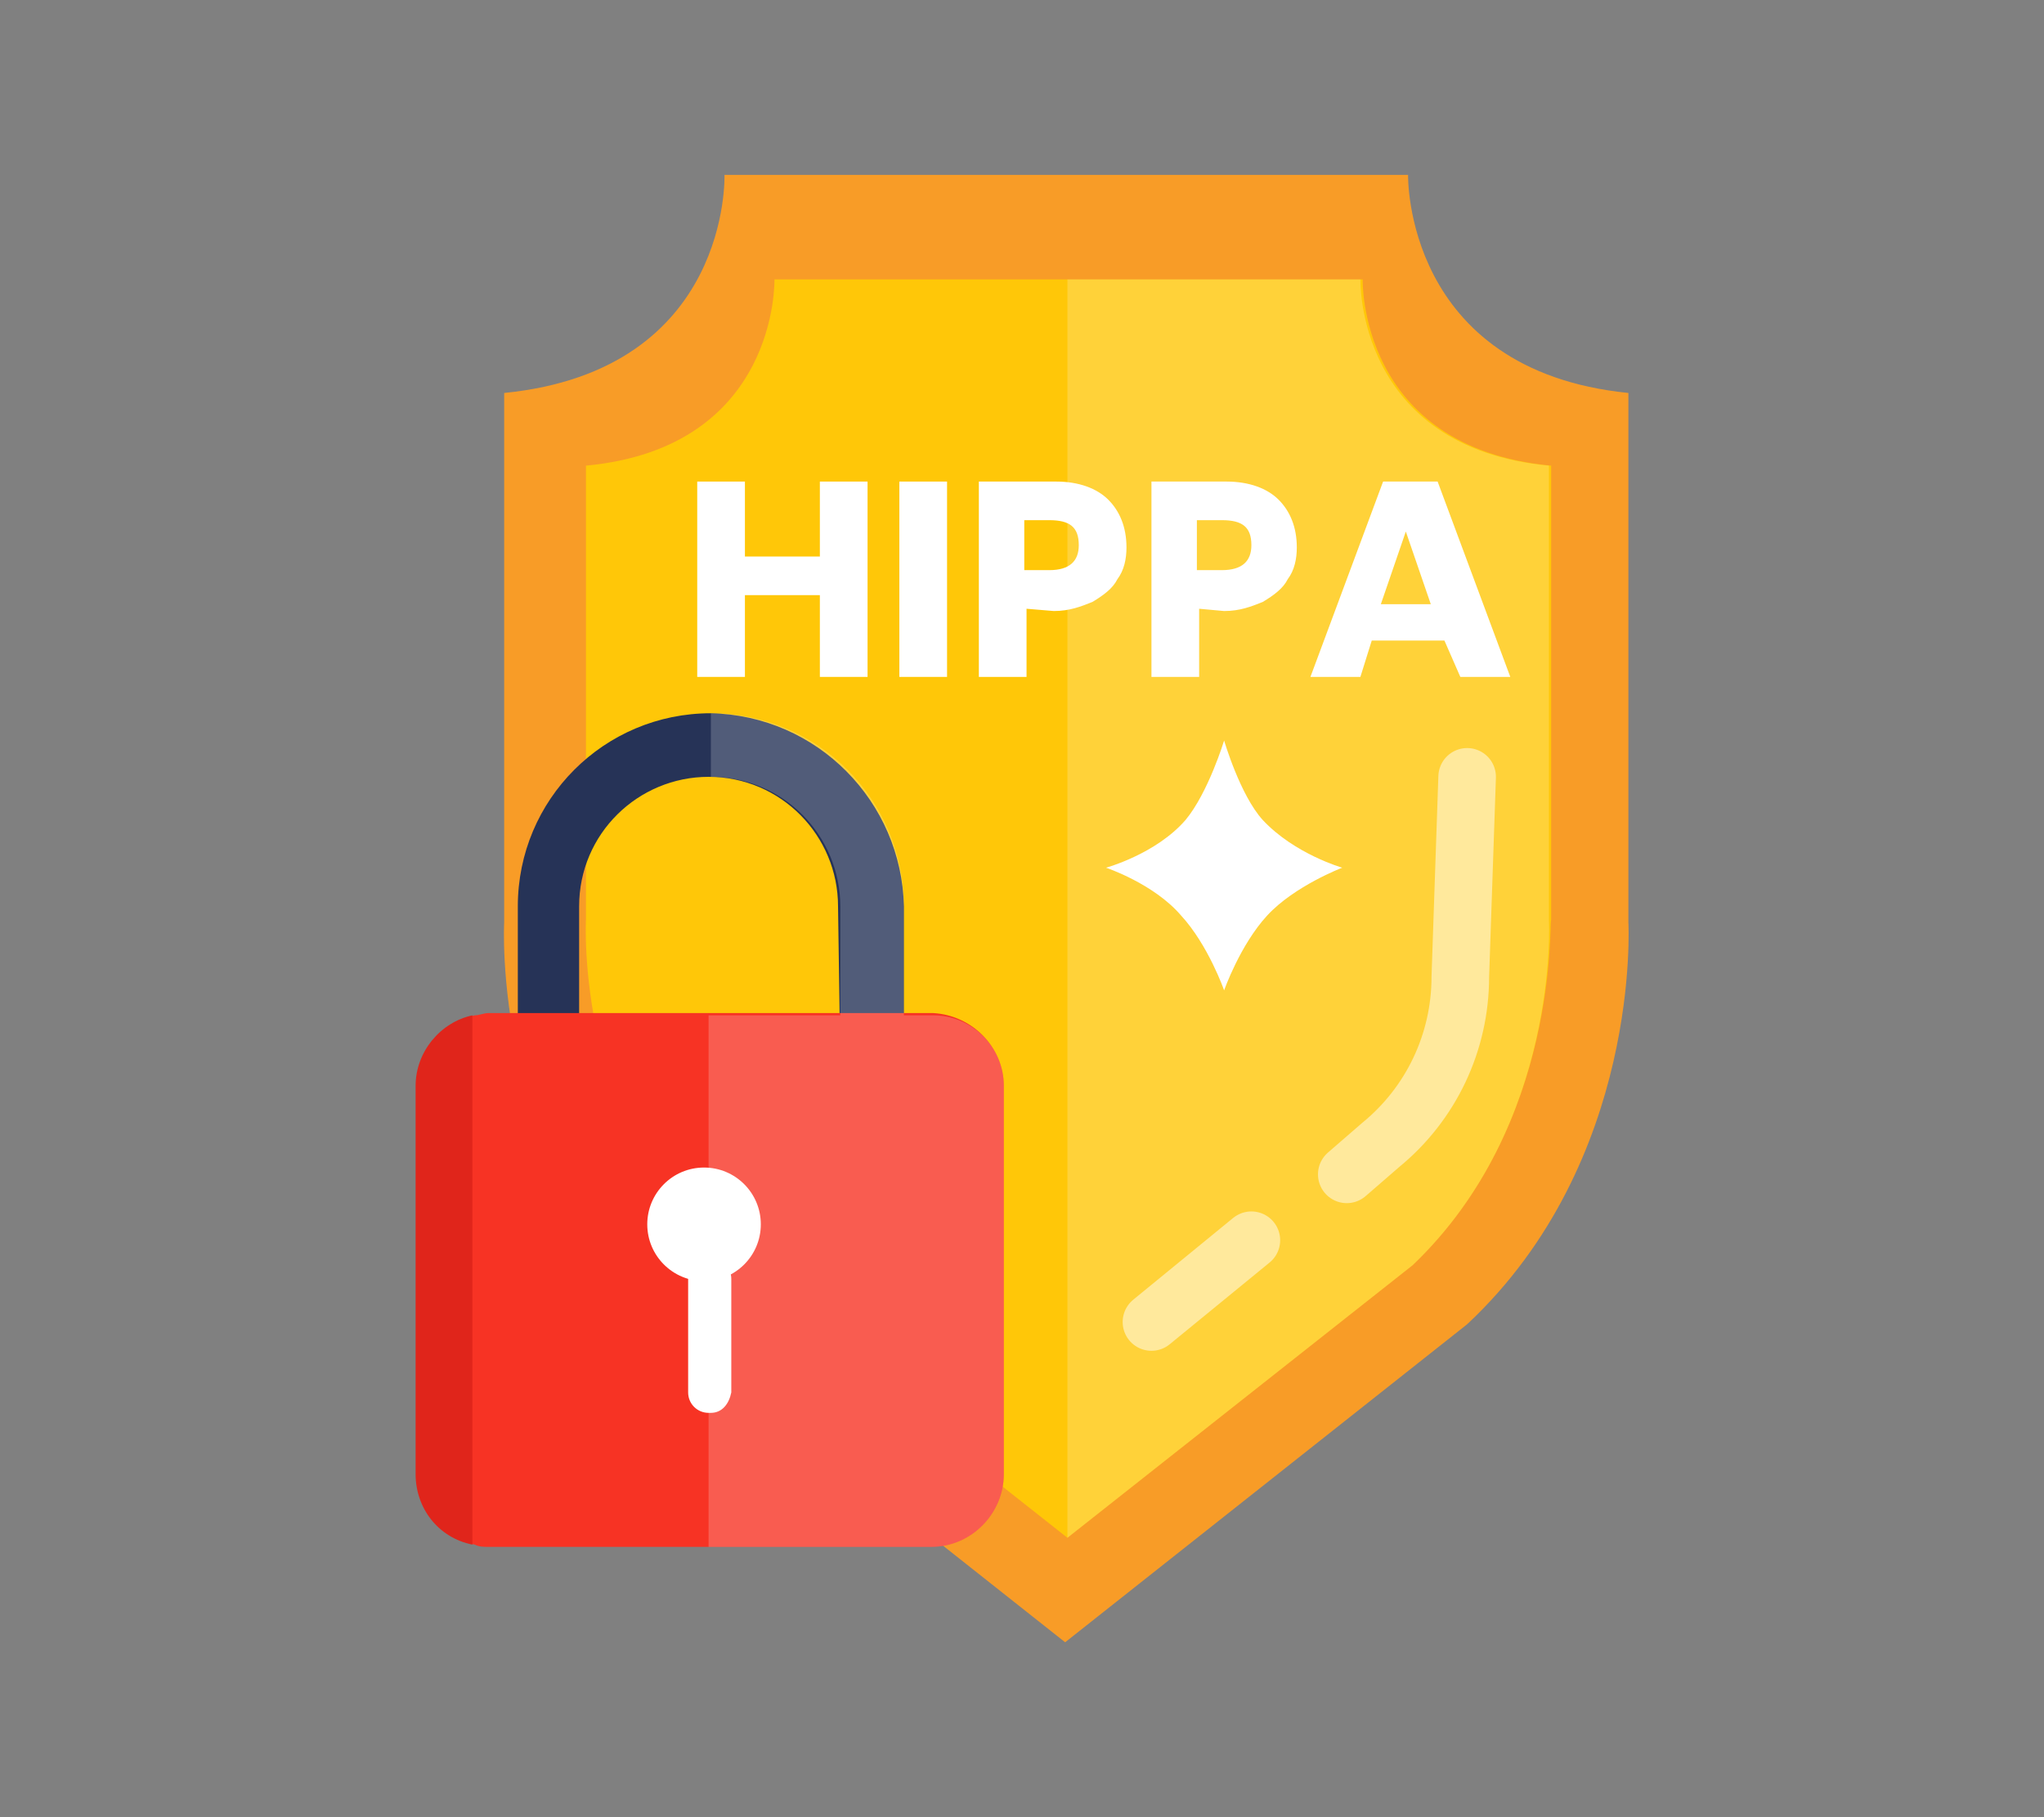
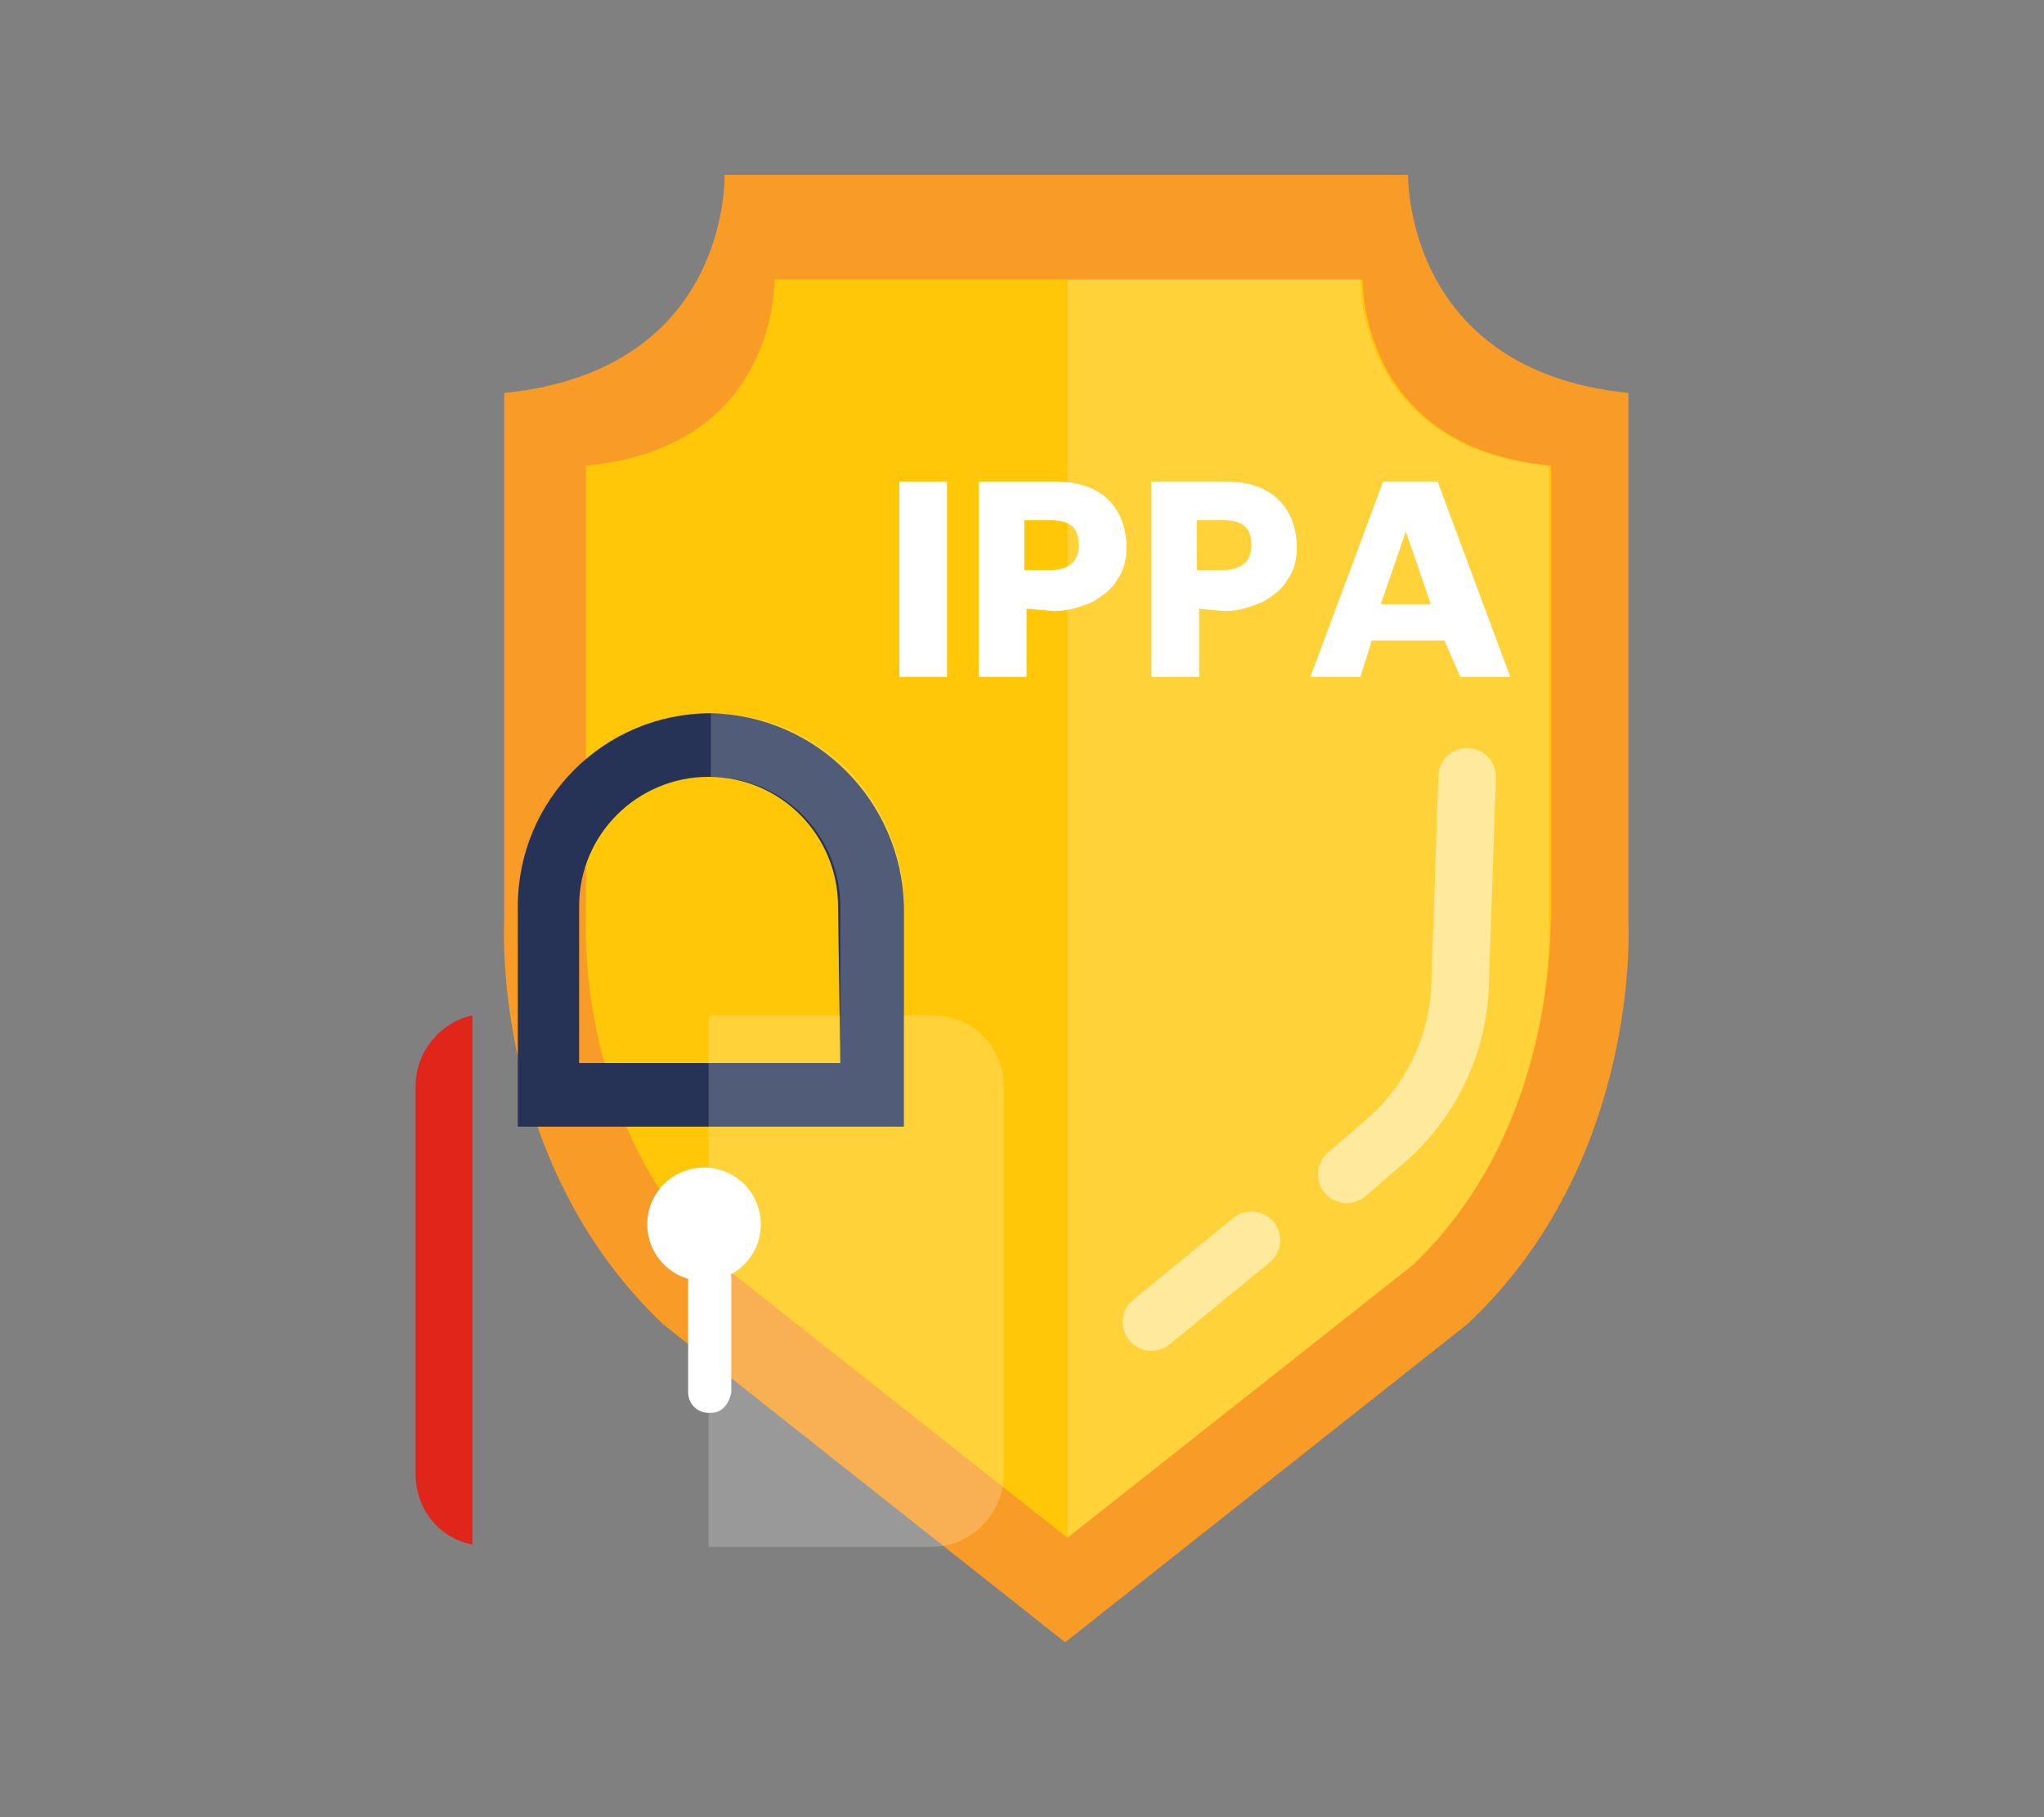
<svg xmlns="http://www.w3.org/2000/svg" version="1.1" id="Layer_1" x="0px" y="0px" viewBox="0 0 90 80" style="enable-background:new 0 0 90 80;" xml:space="preserve">
  <rect x="0" y="0" width="90" height="80" fill="#808080" stroke="none" />
  <style type="text/css">
	.st0{fill:#F89C27;}
	.st1{fill:#FFC708;}
	.st2{opacity:0.2;fill:#FFFFFF;enable-background:new    ;}
	.st3{fill:#FFFFFF;}
	.st4{fill:#263357;}
	.st5{fill:#F73324;}
	.st6{fill:#E0251B;}
	
		.st7{opacity:0.5;fill:none;stroke:#FFFFFF;stroke-width:2.535;stroke-linecap:round;stroke-linejoin:round;stroke-miterlimit:10;enable-background:new    ;}
</style>
  <g>
    <g>
      <path class="st0" d="M71.7,40.6V17.3c-9.9-1-9.7-9.6-9.7-9.6H31.9c0,0,0.3,8.6-9.7,9.6v23.3c0,0-0.6,10.5,7,17.7l17.7,14l17.7-14    C72.3,51.1,71.7,40.6,71.7,40.6z" />
      <path class="st1" d="M62.2,55.7L47,67.7l-15.2-12c-6.5-6.1-6-15.2-6-15.2v-20c8.5-0.8,8.3-8.2,8.3-8.2H60c0,0-0.2,7.4,8.3,8.2v20    C68.2,40.5,68.7,49.5,62.2,55.7z" />
      <path class="st2" d="M62.2,55.7L47,67.7V12.3h12.9c0,0-0.2,7.4,8.3,8.2v20C68.2,40.5,68.7,49.5,62.2,55.7z" />
    </g>
    <g>
-       <path class="st3" d="M38.2,21.2v8.6h-2.1v-3.6h-3.3v3.6h-2.1v-8.6h2.1v3.3h3.3v-3.3H38.2z" />
      <path class="st3" d="M41.7,21.2v8.6h-2.1v-8.6H41.7z" />
      <path class="st3" d="M45.2,26.8v3h-2.1v-8.6h3.4c1,0,1.8,0.3,2.3,0.8s0.8,1.2,0.8,2.1c0,0.5-0.1,1-0.4,1.4c-0.2,0.4-0.6,0.7-1.1,1    c-0.5,0.2-1,0.4-1.7,0.4L45.2,26.8L45.2,26.8z M47.5,24c0-0.8-0.4-1.1-1.3-1.1h-1.1v2.2h1.1C47.1,25.1,47.5,24.7,47.5,24z" />
      <path class="st3" d="M52.8,26.8v3h-2.1v-8.6H54c1,0,1.8,0.3,2.3,0.8s0.8,1.2,0.8,2.1c0,0.5-0.1,1-0.4,1.4c-0.2,0.4-0.6,0.7-1.1,1    c-0.5,0.2-1,0.4-1.7,0.4L52.8,26.8L52.8,26.8z M55.1,24c0-0.8-0.4-1.1-1.3-1.1h-1.1v2.2h1.1C54.7,25.1,55.1,24.7,55.1,24z" />
      <path class="st3" d="M63.6,28.2h-3.2l-0.5,1.6h-2.2l3.2-8.6h2.4l3.2,8.6h-2.2L63.6,28.2z M63,26.6l-1.1-3.2l-1.1,3.2H63z" />
    </g>
    <g>
      <path class="st4" d="M31.3,31.4L31.3,31.4c-4.7,0-8.5,3.8-8.5,8.5v9.7h17v-9.7C39.7,35.3,36,31.5,31.3,31.4z M37,46.8H25.5v-6.9    c0-3.2,2.6-5.7,5.7-5.7l0,0c3.2,0,5.7,2.6,5.7,5.7L37,46.8L37,46.8z" />
    </g>
-     <path class="st5" d="M44.2,47.8v17.1c0,1.7-1.4,3.2-3.2,3.2H21.5c-0.2,0-0.4,0-0.6-0.1c-1.5-0.3-2.5-1.6-2.5-3.1V47.8   c0-1.5,1.1-2.8,2.5-3.1c0.2,0,0.4-0.1,0.6-0.1h19.6C42.8,44.7,44.2,46.1,44.2,47.8z" />
    <g>
      <circle class="st3" cx="31" cy="53.9" r="2.5" />
      <path class="st3" d="M31.3,62.2h-0.1c-0.5,0-0.9-0.4-0.9-0.9v-5c0-0.5,0.4-0.9,0.9-0.9h0.1c0.5,0,0.9,0.4,0.9,0.9v5    C32.1,61.8,31.8,62.2,31.3,62.2z" />
    </g>
-     <path class="st3" d="M59.1,38.2c0,0-2.1-0.6-3.5-2.1c-1-1.1-1.7-3.5-1.7-3.5s-0.7,2.3-1.7,3.5c-1.3,1.5-3.5,2.1-3.5,2.1   s2.1,0.7,3.3,2.1c1.2,1.3,1.9,3.3,1.9,3.3s0.7-2,1.9-3.3S59.1,38.2,59.1,38.2z" />
    <path class="st6" d="M20.8,44.7V68c-1.5-0.3-2.5-1.6-2.5-3.1V47.8C18.3,46.3,19.4,45,20.8,44.7z" />
    <path class="st2" d="M44.2,47.8v17.1c0,1.7-1.4,3.2-3.2,3.2h-9.8V44.7H37v-4.8c0-3.1-2.5-5.7-5.7-5.7v-2.8c4.7,0,8.5,3.8,8.5,8.5   v4.8h1.3C42.8,44.7,44.2,46.1,44.2,47.8z" />
    <line class="st7" x1="55.1" y1="54.6" x2="50.7" y2="58.2" />
    <path class="st7" d="M64.6,34.2L64.3,43c0,2.9-1.3,5.6-3.5,7.4l-1.5,1.3" />
  </g>
</svg>